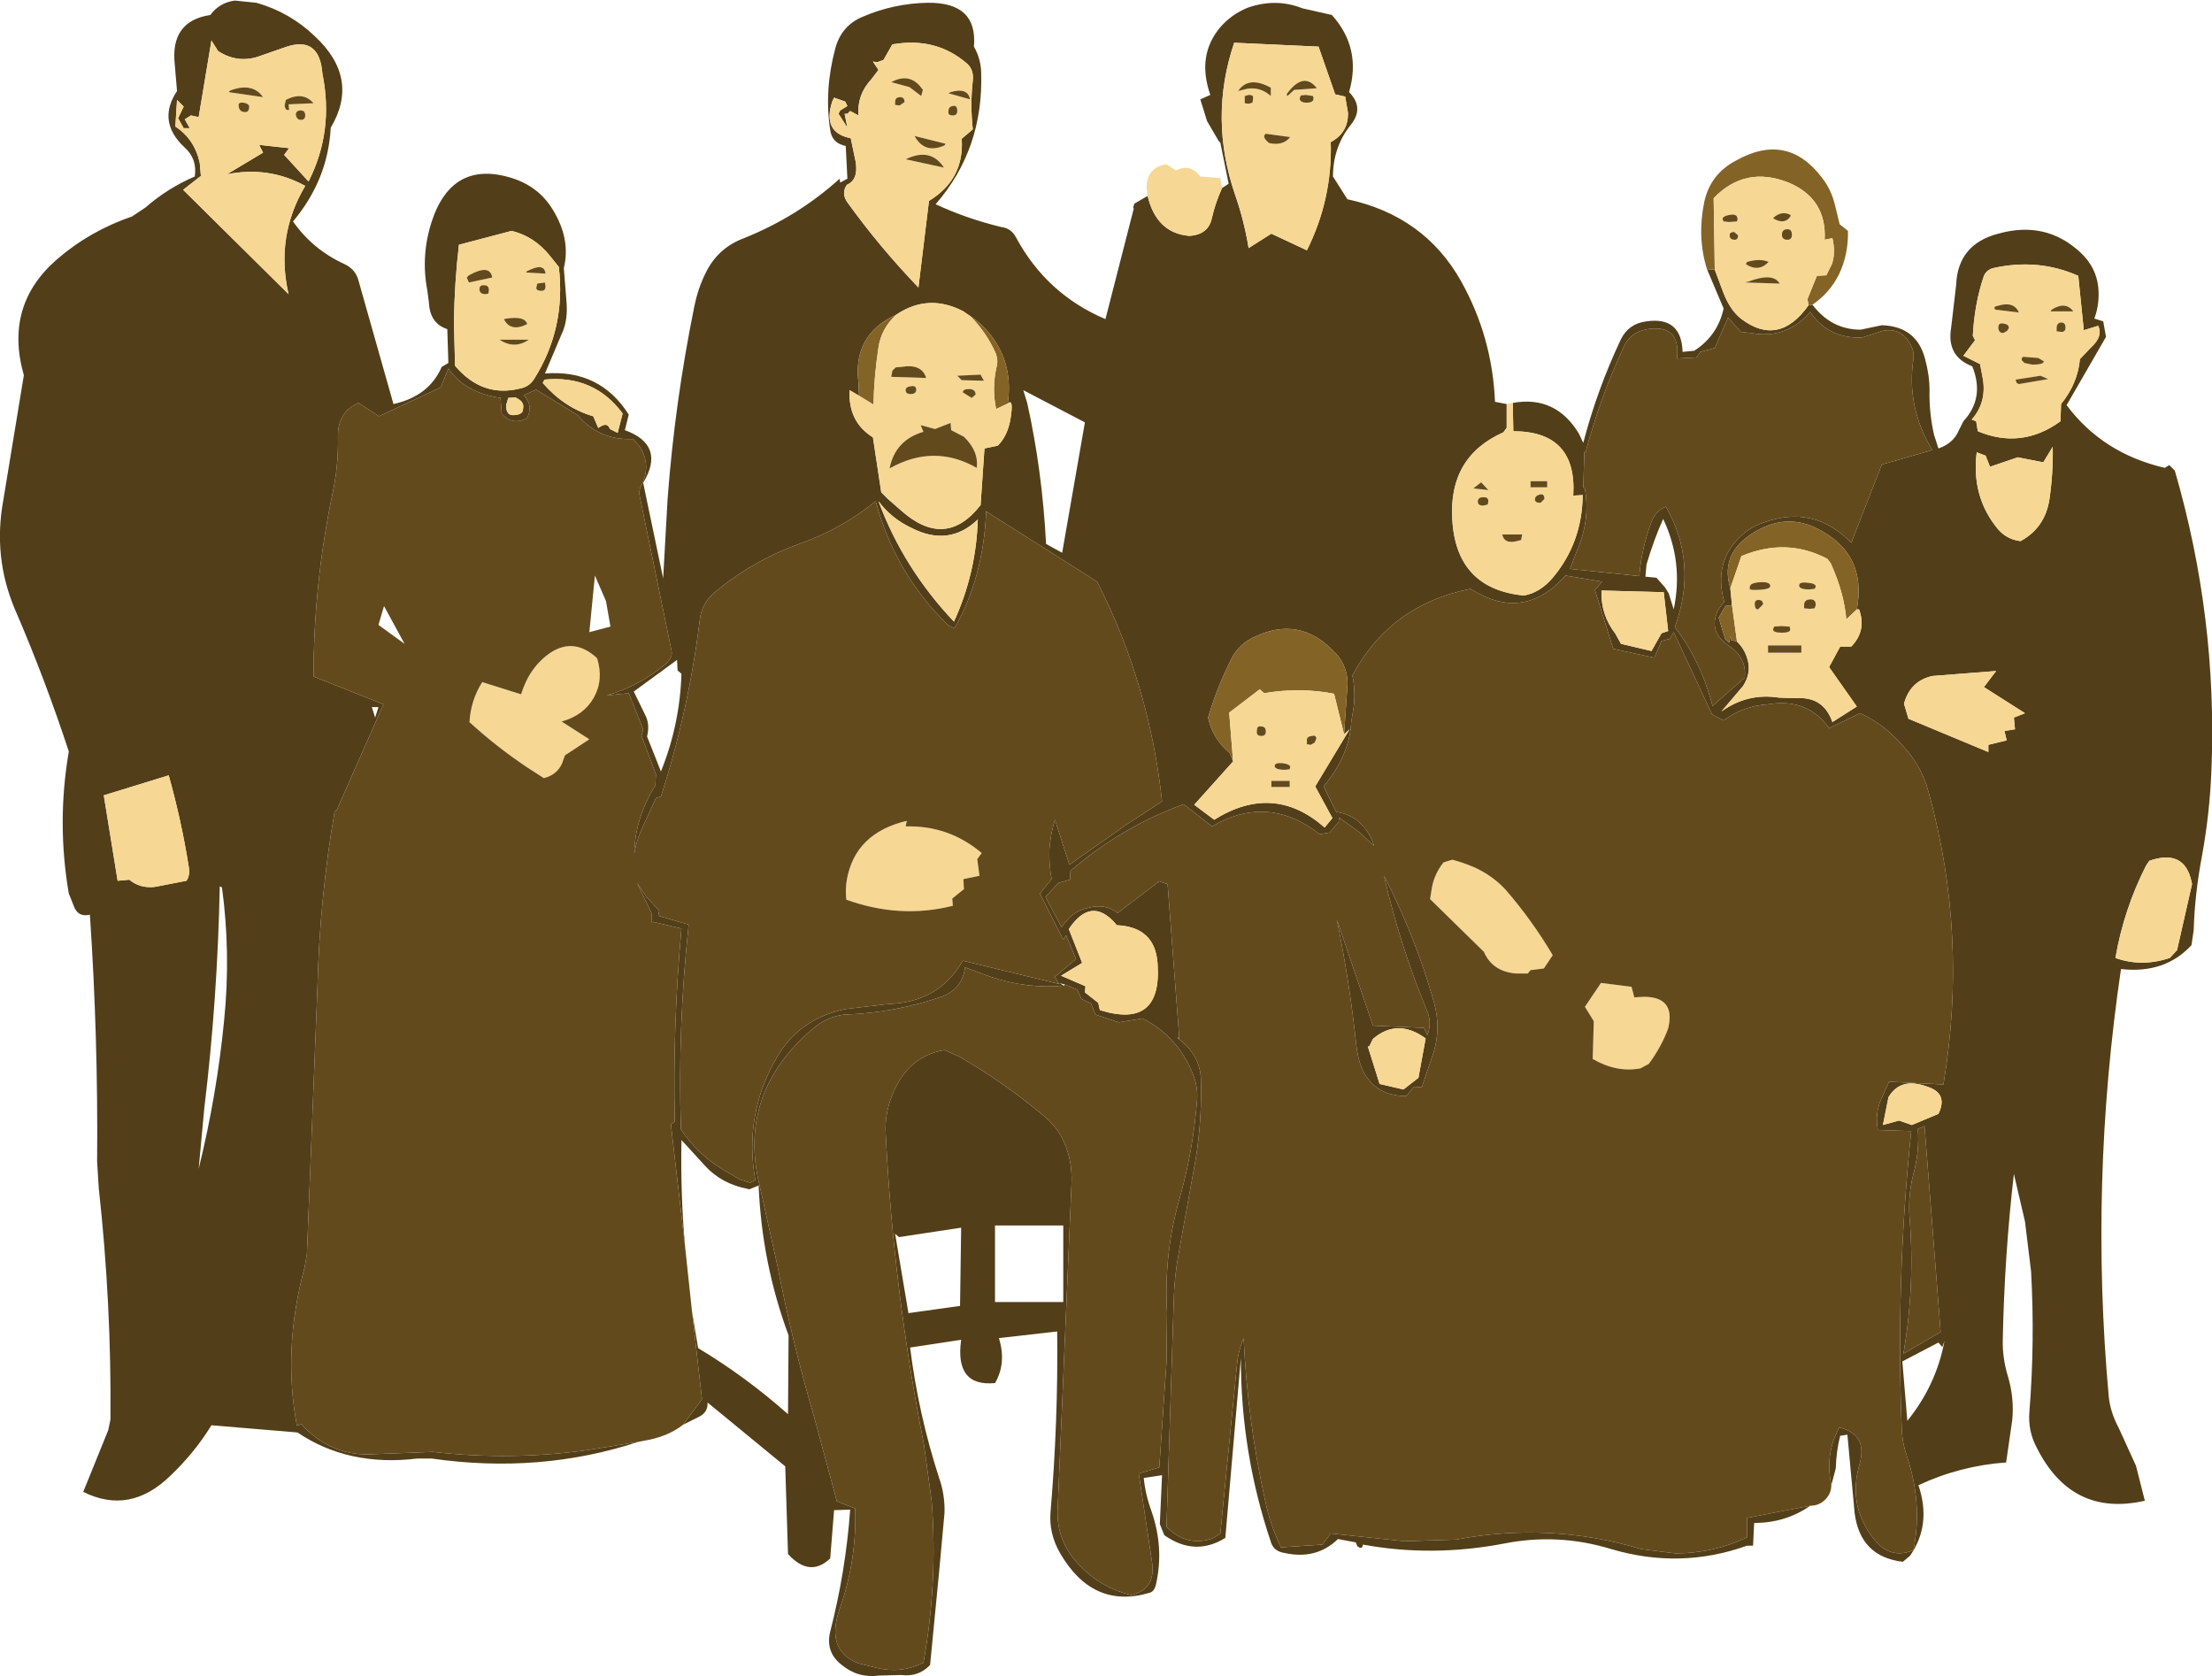
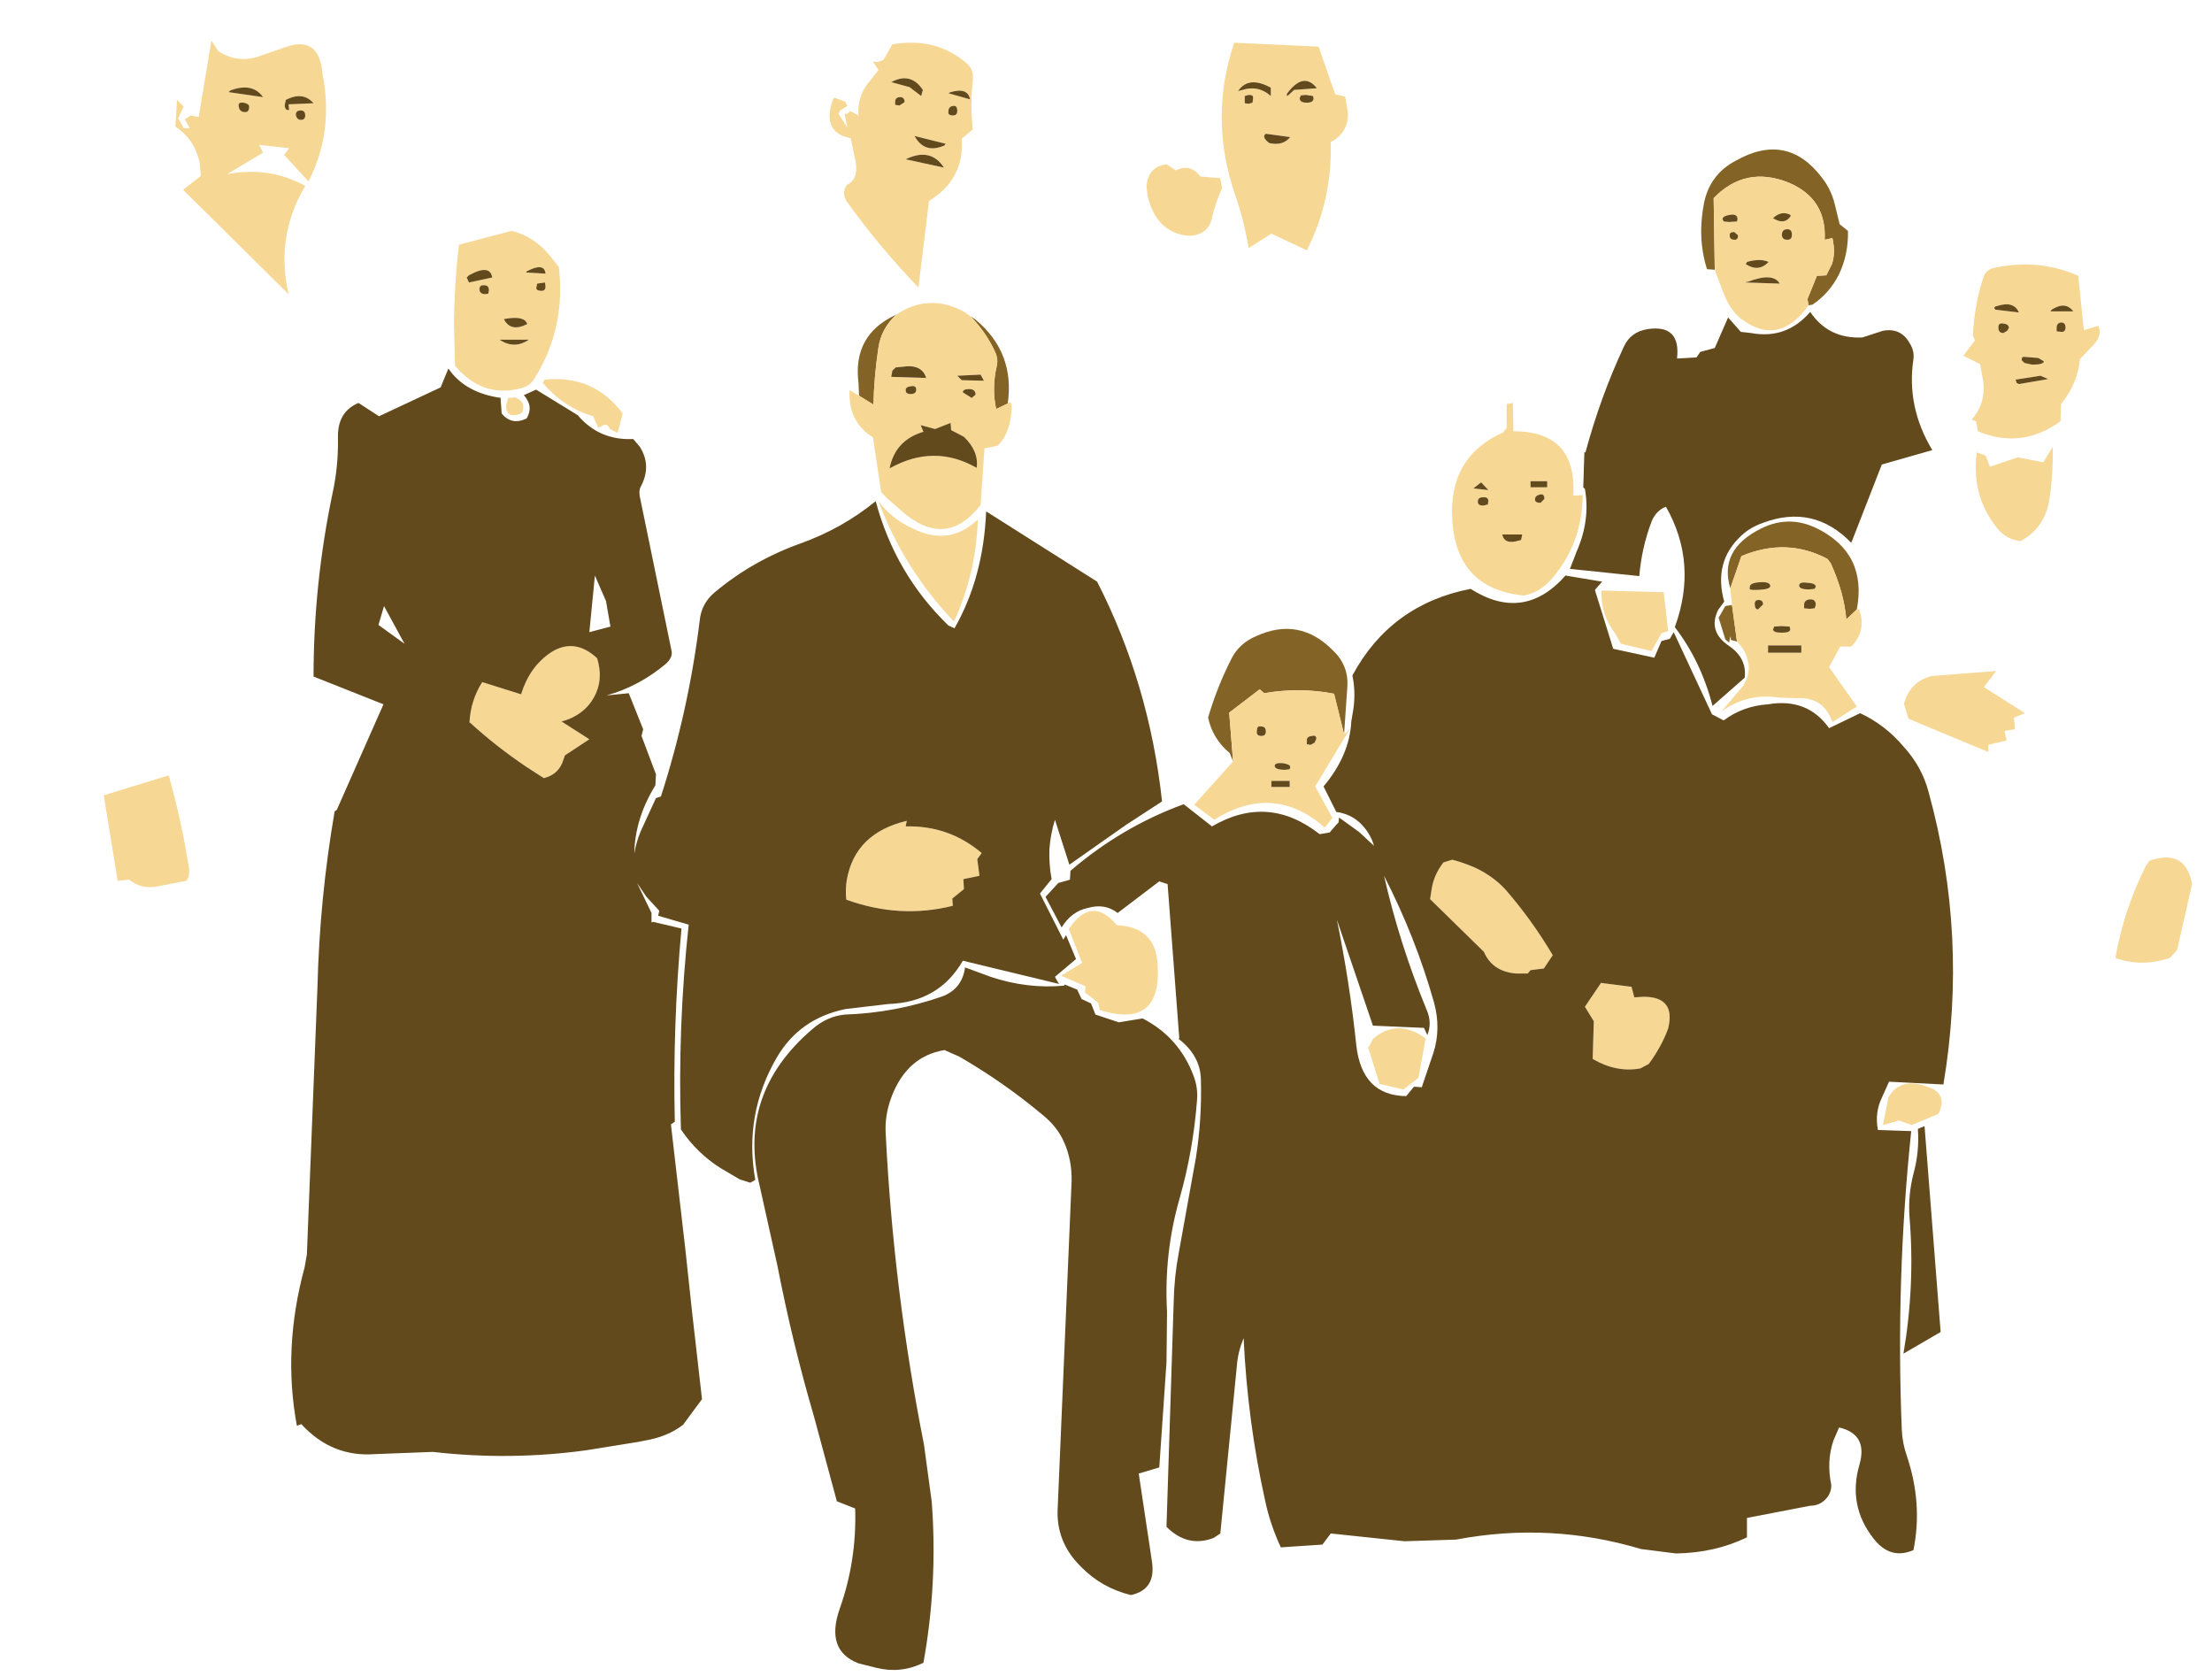
<svg xmlns="http://www.w3.org/2000/svg" height="151.0px" width="199.3px">
  <g transform="matrix(1.0, 0.0, 0.0, 1.0, 0.0, 0.0)">
-     <path d="M154.5 24.3 L155.25 26.3 Q155.85 27.9 156.85 28.7 160.25 31.3 162.95 27.5 L163.3 27.45 Q165.0 29.7 167.65 29.7 L169.55 29.3 Q172.7 29.4 173.45 32.35 173.85 33.8 173.85 35.15 173.8 37.15 174.25 39.15 L174.65 40.4 Q176.0 39.95 176.5 38.75 L176.9 37.95 Q178.85 35.85 177.7 33.0 175.35 32.1 175.8 29.5 L176.25 25.65 Q176.4 22.0 180.05 21.05 184.35 19.85 187.45 22.75 188.85 24.05 189.05 25.85 189.2 27.35 188.7 28.7 L189.5 28.95 189.75 30.35 186.2 36.5 Q189.45 40.85 195.05 42.15 L195.45 41.9 195.95 42.4 Q199.8 55.65 199.25 69.35 199.1 73.25 198.4 77.1 197.75 80.5 197.65 83.8 L197.45 85.15 Q195.05 87.75 191.1 87.3 188.25 106.6 190.0 125.85 190.15 127.25 190.9 128.65 L192.45 132.05 193.25 135.2 Q186.65 136.7 183.5 130.4 182.7 128.9 182.85 127.15 183.35 120.85 183.0 114.55 L182.45 110.05 181.45 105.75 Q180.6 113.15 180.45 120.65 180.4 122.3 180.9 123.95 181.5 125.95 181.3 127.95 L180.75 131.75 Q176.6 132.05 172.85 133.8 174.05 137.35 172.1 140.15 L171.45 140.7 Q167.6 140.25 167.1 136.3 L166.45 129.25 165.8 129.35 Q165.45 130.7 165.4 132.3 L165.0 133.8 Q164.55 131.65 165.2 129.75 L165.7 128.6 Q168.3 129.2 167.55 131.9 166.45 135.6 168.8 138.6 170.3 140.55 172.4 139.65 173.25 135.45 171.8 131.15 171.4 130.0 171.35 128.8 170.8 115.3 172.2 101.9 L169.2 101.8 Q168.9 100.25 169.55 98.9 L170.2 97.45 175.1 97.7 Q177.35 84.3 173.75 71.3 173.15 69.05 171.5 67.25 169.85 65.3 167.6 64.25 L164.8 65.6 Q162.85 62.85 159.3 63.45 157.05 63.6 155.3 64.9 L154.25 64.35 150.8 56.95 150.45 57.55 149.7 57.75 149.05 59.25 145.35 58.45 143.7 53.15 144.35 52.4 141.05 51.85 Q137.3 56.1 132.5 53.05 125.3 54.45 121.85 60.85 122.15 62.3 121.95 63.8 L121.75 65.0 Q121.6 68.05 119.25 70.85 L120.4 73.15 Q121.6 73.3 122.5 74.1 123.45 75.0 123.8 76.2 L122.45 74.95 120.65 73.65 120.6 74.1 120.4 74.3 120.1 74.65 119.8 75.0 118.9 75.15 Q114.25 71.5 109.2 74.45 L106.65 72.45 Q101.05 74.5 96.45 78.45 L96.4 79.25 95.35 79.55 94.2 80.8 95.65 83.55 Q96.55 82.1 98.0 81.8 99.55 81.35 100.7 82.25 L104.45 79.4 105.2 79.65 106.25 93.5 106.2 93.5 106.1 93.45 106.2 93.6 Q108.15 95.1 108.2 97.25 108.3 100.8 107.75 104.3 L106.2 112.9 Q105.8 115.0 105.75 117.25 L105.1 137.55 Q107.0 139.45 109.35 138.55 L109.95 138.15 111.45 122.95 Q111.55 121.75 112.05 120.55 112.4 128.05 114.0 135.25 114.45 137.35 115.4 139.4 L119.15 139.15 119.9 138.15 126.55 138.85 131.2 138.7 Q139.65 137.1 147.85 139.55 L151.0 139.95 Q154.5 139.9 157.4 138.5 L157.4 136.75 163.1 135.65 Q160.9 137.2 158.05 137.2 L157.95 139.25 157.4 139.25 Q151.4 141.4 145.15 139.55 140.4 138.1 135.55 139.05 129.05 140.3 122.8 139.15 122.75 139.65 122.3 139.3 L122.15 138.95 120.55 138.65 Q118.6 140.55 115.7 139.9 114.75 139.75 114.5 138.9 111.8 130.9 111.8 122.35 L110.4 138.55 Q107.65 140.25 104.9 138.3 L104.5 137.3 104.7 132.9 103.05 133.15 Q103.2 134.65 103.75 136.15 104.9 139.45 104.15 142.75 104.0 143.4 103.55 143.5 98.45 145.0 95.5 139.9 94.5 138.15 94.65 136.25 95.35 128.0 95.25 119.95 L90.0 120.55 Q90.7 122.8 89.65 124.6 86.0 124.95 86.6 120.7 L82.0 121.4 Q82.75 127.4 84.6 133.1 85.15 134.65 85.1 136.3 L84.6 141.75 83.8 150.0 Q82.75 151.1 81.2 150.9 L79.2 150.95 Q77.3 151.2 75.85 150.0 74.35 148.85 74.8 147.0 76.2 141.55 76.6 136.0 L75.15 136.05 74.8 140.4 Q72.95 142.15 71.0 140.0 L70.75 132.1 63.75 126.35 Q63.8 127.25 62.95 127.65 L61.55 128.35 63.25 126.05 62.35 118.15 62.9 121.45 Q67.15 124.0 71.0 127.4 L71.05 120.3 Q68.65 113.85 68.35 106.8 L67.5 107.15 67.35 107.1 Q65.0 106.65 63.5 105.0 L61.4 102.7 Q61.3 107.75 61.75 112.55 L60.45 101.3 60.8 101.05 Q60.6 92.45 61.4 83.65 L58.85 83.05 58.7 83.1 58.7 82.25 57.4 79.55 58.25 80.8 59.4 82.05 59.3 82.5 62.05 83.3 Q61.05 92.55 61.35 101.75 62.8 103.9 64.95 105.25 L66.65 106.25 67.6 106.55 68.05 106.3 Q67.0 100.4 70.0 95.25 72.05 91.75 76.2 90.9 L80.05 90.45 Q84.6 90.3 86.75 86.55 L95.45 88.65 95.6 88.65 95.85 88.8 Q92.55 89.1 89.25 88.0 L86.95 87.15 Q86.7 89.05 84.95 89.75 80.65 91.25 76.15 91.4 74.5 91.55 73.15 92.75 66.4 98.55 68.45 106.85 L70.05 114.05 Q71.4 121.0 73.35 127.65 L75.4 135.25 77.05 135.9 Q77.2 140.6 75.65 144.95 74.35 148.7 77.35 149.85 L78.95 150.25 Q81.15 150.8 83.2 149.8 84.5 142.6 83.95 135.3 L83.25 130.15 Q80.5 116.25 79.8 102.1 79.7 100.45 80.35 98.75 81.75 95.15 85.1 94.6 L86.45 95.2 Q90.5 97.55 93.95 100.45 95.25 101.5 95.85 102.85 96.6 104.5 96.55 106.45 L95.3 135.8 Q95.1 138.9 97.4 141.15 99.25 143.05 101.9 143.7 104.15 143.2 103.8 140.75 L102.6 132.75 104.45 132.2 105.1 122.75 105.15 118.2 Q104.85 112.9 106.3 107.9 107.5 103.65 107.85 99.15 107.95 98.0 107.55 96.95 106.25 93.45 102.95 91.75 L100.8 92.1 98.7 91.4 98.3 90.4 97.45 90.0 97.05 89.15 95.95 88.7 95.6 88.6 95.35 88.55 95.05 88.0 96.95 86.4 96.05 84.25 95.8 84.65 93.7 80.5 94.75 79.2 Q94.5 77.85 94.55 76.5 94.65 75.15 95.05 73.85 L96.35 77.9 101.4 74.35 104.7 72.2 Q103.55 61.6 98.85 52.4 L88.9 46.1 88.85 46.05 88.85 46.1 Q88.6 52.05 86.0 56.6 L85.45 56.35 Q80.65 51.7 78.9 45.15 75.9 47.6 72.15 48.95 67.8 50.5 64.35 53.4 63.2 54.4 63.05 55.85 62.05 64.0 59.55 71.75 L59.1 71.9 57.7 74.95 Q57.3 75.95 57.15 76.9 57.2 73.75 59.05 70.75 L59.1 69.75 57.8 66.3 57.95 65.7 56.65 62.45 54.65 62.65 Q57.55 61.85 60.0 59.8 60.65 59.2 60.5 58.6 L57.65 44.75 Q57.55 44.25 57.7 43.9 58.75 42.0 57.65 40.25 L57.05 39.55 Q54.0 39.7 52.05 37.4 L48.3 35.1 47.2 35.6 Q48.1 36.6 47.45 37.7 46.1 38.35 45.2 37.25 L45.1 35.9 45.15 35.85 Q41.9 35.4 40.4 33.2 L39.7 34.9 34.15 37.5 32.3 36.3 Q30.4 37.1 30.45 39.4 30.5 42.0 29.95 44.5 28.25 52.65 28.25 60.95 L34.55 63.45 30.35 72.95 30.15 73.1 Q28.8 80.9 28.6 89.0 L27.65 113.0 27.45 114.15 Q25.45 121.5 26.75 128.45 L27.15 128.3 Q29.9 131.3 33.8 131.0 L39.0 130.8 Q45.95 131.6 52.85 130.65 L57.5 129.9 Q48.65 132.8 38.9 131.4 L37.6 131.4 Q31.4 132.15 26.8 129.05 L19.05 128.4 Q17.55 130.85 15.35 132.95 11.7 136.5 7.5 134.4 L9.75 128.85 9.95 127.9 Q10.05 117.5 8.9 107.05 L8.75 104.65 Q8.85 93.55 8.1 82.4 7.1 82.65 6.7 81.75 L6.2 80.5 Q5.1 74.1 6.2 67.7 4.05 61.15 1.35 54.9 -0.65 50.2 0.3 45.05 L2.15 33.8 Q0.35 27.5 5.15 23.35 8.1 20.8 11.9 19.5 L13.1 18.7 Q15.1 16.95 17.55 15.9 17.75 14.5 16.9 13.55 L16.3 12.95 Q14.25 10.75 15.95 8.2 L15.75 5.85 Q15.3 1.9 18.95 1.35 19.75 0.25 21.15 0.05 L23.1 0.25 Q26.1 1.1 28.35 3.25 32.45 7.05 29.8 11.5 29.55 16.2 26.4 19.95 28.15 22.45 30.95 23.75 31.95 24.2 32.25 25.1 L35.45 36.4 Q38.65 35.7 39.8 33.05 L40.4 32.7 40.3 29.65 Q38.75 29.15 38.65 27.3 L38.5 26.15 Q37.9 23.05 38.9 19.95 40.75 14.35 46.15 16.05 48.5 16.8 49.75 18.8 51.45 21.5 50.8 24.15 L51.05 27.3 Q51.15 28.7 50.75 29.75 L49.1 33.65 Q54.05 33.25 56.65 37.35 L56.3 38.75 Q60.0 40.1 57.95 43.5 L59.75 52.1 60.15 44.95 Q60.8 36.25 62.55 27.65 62.9 25.9 63.65 24.45 64.75 22.3 67.05 21.45 71.9 19.5 75.65 16.1 L75.7 16.45 76.35 16.1 76.2 13.15 Q74.95 12.9 74.8 11.7 74.25 8.15 75.25 4.4 75.8 2.3 77.75 1.5 80.55 0.3 83.6 0.25 88.1 0.2 87.75 4.2 88.35 5.25 88.4 6.45 88.65 13.4 84.3 18.4 87.1 19.7 90.2 20.45 91.1 20.55 91.55 21.4 94.3 26.5 99.6 28.75 L102.15 18.8 102.15 18.75 102.1 18.75 102.1 18.7 102.2 18.35 103.4 17.65 Q104.2 21.0 107.15 21.25 108.9 21.15 109.2 19.6 109.5 18.3 110.1 16.95 L110.7 16.55 109.95 12.85 109.8 12.7 108.75 10.9 108.15 8.95 109.05 8.55 Q107.8 5.0 109.95 2.45 110.95 1.3 112.4 0.7 114.95 -0.2 117.35 0.75 L120.0 1.35 Q122.7 4.35 121.55 8.3 122.95 9.7 121.7 11.25 120.1 13.25 120.1 15.9 L121.4 17.95 Q128.35 19.45 131.65 25.35 134.45 30.35 134.7 36.2 L135.75 36.4 135.75 38.55 135.45 38.95 Q130.5 41.15 130.85 46.8 131.2 53.05 137.3 53.65 138.75 53.4 139.9 52.05 142.55 48.9 142.6 44.6 L141.75 44.65 Q142.1 38.85 136.35 38.85 L136.3 36.3 Q140.15 35.6 142.25 39.05 L142.65 39.9 Q143.9 35.1 146.05 30.55 146.75 29.15 148.35 28.95 151.5 28.5 151.6 31.7 L152.65 31.6 Q154.75 30.25 155.3 27.8 L153.8 24.25 154.5 24.3 M177.95 30.65 L176.9 32.05 178.4 32.8 178.6 33.85 Q179.1 36.15 177.65 37.8 L178.05 37.95 178.2 38.85 Q182.15 40.5 185.65 37.95 L185.7 36.4 Q187.2 34.55 187.4 32.35 L188.4 31.3 Q189.5 30.3 189.05 29.35 L187.75 29.75 187.25 24.85 Q183.65 23.25 179.6 24.15 179.0 24.3 178.75 24.85 177.9 27.35 177.75 30.25 L177.95 30.65 M142.75 40.75 L142.65 43.9 142.8 44.05 Q143.3 46.85 142.05 49.7 L141.45 51.25 147.7 51.9 Q147.9 49.4 148.8 47.0 149.2 46.0 150.1 45.65 153.0 50.75 150.9 56.5 153.25 59.55 154.3 63.6 L157.2 61.05 Q157.4 59.3 155.8 58.2 153.85 56.9 154.8 54.95 L155.35 54.2 Q154.35 50.6 156.9 48.25 157.7 47.5 158.85 47.1 163.4 45.4 166.8 48.9 L169.55 41.85 174.1 40.55 Q171.75 36.65 172.4 32.35 172.5 31.6 172.05 30.9 171.25 29.5 169.65 29.8 L167.8 30.4 Q164.75 30.55 163.1 28.1 160.95 30.6 157.75 30.0 L156.85 29.9 155.7 28.6 154.5 31.35 153.2 31.7 152.85 32.2 151.1 32.3 Q151.45 29.2 148.45 29.65 146.9 29.9 146.3 31.25 144.2 35.75 142.85 40.75 L142.75 40.7 142.75 40.75 M179.3 42.05 L178.9 41.05 178.1 40.75 Q177.6 44.75 180.0 47.65 180.8 48.6 182.05 48.75 184.25 47.55 184.65 45.0 185.0 42.6 184.95 40.25 L184.1 41.65 181.8 41.2 179.3 42.05 M174.1 60.9 Q172.1 61.35 171.55 63.4 L171.95 64.75 179.15 67.75 179.15 67.1 180.8 66.7 180.6 65.85 181.55 65.7 181.45 64.65 182.45 64.25 178.75 61.9 179.85 60.45 174.1 60.9 M156.5 57.8 Q157.25 58.5 157.5 59.6 157.75 60.7 157.05 61.8 L155.1 64.1 Q157.45 62.4 160.3 62.85 L161.9 62.9 Q164.3 62.75 165.1 65.05 L167.3 63.65 164.8 60.1 165.8 58.25 166.8 58.25 Q168.2 56.8 167.5 54.9 L167.3 54.9 Q168.25 49.85 163.7 47.6 161.15 46.35 158.6 47.65 154.85 49.55 155.9 53.0 L156.05 54.5 155.45 54.6 154.85 55.65 155.45 57.6 155.8 57.9 155.8 57.85 Q155.95 56.95 155.95 57.65 L156.5 57.8 M170.15 98.85 L169.65 101.35 171.1 100.95 172.25 101.35 174.65 100.35 Q175.55 98.5 173.65 97.9 171.25 97.0 170.15 98.85 M193.35 78.0 Q191.35 81.95 190.6 86.3 192.95 87.15 195.5 86.3 L196.15 85.6 197.5 79.65 197.45 79.4 Q196.8 76.45 193.65 77.55 L193.35 78.0 M172.8 101.7 Q172.95 103.75 172.4 105.75 171.9 107.7 172.05 109.7 172.55 115.8 171.5 121.95 L174.85 120.0 173.4 101.45 172.8 101.7 M174.65 120.95 L171.4 122.65 171.85 128.0 Q174.45 124.8 175.2 120.8 L175.0 121.35 174.65 120.95 M120.3 8.5 L118.8 4.2 111.2 3.85 Q108.9 10.65 111.3 17.6 112.1 19.9 112.5 22.35 L114.55 21.05 117.75 22.55 Q120.05 17.95 119.9 12.8 121.5 11.95 121.45 10.15 L121.2 8.7 120.3 8.5 M87.65 7.25 Q87.75 6.3 87.15 5.75 84.35 3.3 80.4 4.0 L79.6 5.4 79.05 5.6 78.65 5.55 79.15 6.3 78.5 7.15 Q77.2 8.55 77.35 10.4 L76.6 10.0 76.45 10.15 76.35 10.25 76.1 10.25 76.35 11.5 75.55 10.25 75.7 9.95 76.35 9.55 76.15 9.15 75.15 8.8 75.0 9.1 Q74.05 11.95 76.65 12.45 L77.1 14.6 Q77.35 16.2 76.3 16.65 75.75 17.45 76.4 18.3 79.25 22.25 82.75 25.9 L83.7 18.1 Q86.9 16.15 86.65 12.5 L87.65 11.65 Q87.4 9.45 87.65 7.25 M92.55 36.3 Q93.9 42.35 94.25 49.0 L95.7 49.8 97.75 38.05 92.2 35.15 92.55 36.3 M87.45 28.5 L86.8 28.05 Q83.65 26.4 80.75 28.35 76.8 30.15 77.35 34.5 L77.4 35.65 76.55 35.15 Q76.4 38.0 78.65 39.4 L79.4 44.35 80.0 44.95 81.2 46.0 Q85.2 49.55 88.35 45.5 L88.7 40.4 89.9 40.15 Q90.8 39.25 91.05 37.7 91.35 35.85 90.8 36.35 91.45 31.75 87.9 28.8 L87.45 28.5 M82.1 47.55 Q80.3 46.7 79.15 45.15 81.4 51.2 85.95 56.0 87.95 51.65 88.1 46.8 85.5 49.3 82.1 47.55 M121.1 66.15 L121.4 61.8 Q121.5 59.9 120.05 58.55 117.05 55.55 113.2 57.3 111.65 57.95 110.95 59.35 109.65 61.9 108.85 64.65 109.25 66.55 110.8 67.85 L111.1 68.6 107.6 72.5 109.4 73.85 Q114.75 70.5 119.35 74.55 L120.05 73.7 118.5 70.85 121.6 65.7 121.1 66.15 M100.5 83.2 Q98.3 80.7 96.3 83.7 L97.5 86.75 95.6 87.9 97.8 88.85 97.75 89.4 98.95 90.35 99.1 91.0 Q104.7 92.75 104.3 86.85 104.1 83.5 100.6 83.35 L100.5 83.2 M148.25 51.95 L149.25 52.05 150.0 52.9 150.35 53.45 150.8 54.9 Q151.7 50.65 149.85 46.75 149.0 48.65 148.35 50.85 L148.25 51.95 M146.05 58.0 L148.8 58.65 149.7 57.05 150.3 56.85 149.9 53.35 144.3 53.2 Q144.2 55.35 145.55 57.1 L146.05 58.0 M123.25 94.3 L124.3 97.65 126.45 98.15 127.8 97.1 128.45 93.55 Q125.9 91.7 123.7 93.6 L123.35 94.3 123.3 94.3 123.25 94.2 123.25 94.3 M128.1 97.95 L127.4 97.9 126.7 98.75 Q122.7 98.7 122.2 94.15 121.6 88.45 120.45 82.85 L123.7 92.4 128.3 92.6 128.6 93.25 Q129.05 92.15 128.55 91.0 126.1 85.05 124.7 78.9 127.55 84.45 129.2 90.3 129.85 92.65 129.15 94.85 L128.1 97.95 M41.35 22.05 Q40.95 25.45 40.9 29.0 L41.0 32.95 Q43.45 35.85 46.85 35.0 47.7 34.85 48.15 34.1 51.0 29.55 50.35 24.05 L49.55 23.05 Q48.15 21.3 46.1 20.8 L41.35 22.05 M46.7 35.95 L46.45 35.8 45.8 35.85 45.75 36.0 45.6 36.5 Q45.6 37.4 46.2 37.4 46.9 37.4 47.1 37.05 L47.15 36.65 Q47.15 36.2 46.7 35.95 M48.9 34.5 Q50.85 36.75 53.45 37.5 L53.9 38.55 54.15 38.4 Q54.75 38.05 54.95 38.65 L55.65 39.0 56.1 37.25 Q53.5 33.75 49.05 34.2 L48.9 34.5 M28.6 4.3 L28.55 4.25 28.55 4.3 28.6 4.3 M25.85 4.2 L23.55 5.0 Q21.5 5.8 19.65 4.6 L19.05 3.65 17.9 10.55 17.2 10.4 16.65 10.75 17.1 11.55 16.55 11.55 16.05 10.65 16.55 9.6 15.95 9.0 15.8 11.4 Q17.55 12.55 18.0 14.7 L18.1 15.85 16.5 17.1 26.0 26.5 Q24.8 21.3 27.5 16.75 24.25 14.95 20.45 15.7 L23.7 13.75 23.35 13.05 26.05 13.35 25.6 13.95 27.8 16.35 Q30.1 11.8 29.05 6.65 28.8 3.25 25.85 4.2 M34.1 63.7 L33.5 63.7 33.8 64.65 34.1 63.7 M9.35 71.65 L10.6 79.35 11.65 79.25 Q12.6 80.05 13.95 79.9 L16.8 79.35 Q17.15 78.85 17.0 78.05 16.35 73.95 15.2 69.85 L9.35 71.65 M19.8 79.85 Q19.6 90.0 18.4 99.9 L17.9 105.3 Q19.55 98.6 20.2 91.85 20.8 85.85 20.0 79.95 L19.8 79.85 M61.0 59.45 L57.1 62.3 58.2 64.55 Q58.55 65.35 58.3 66.35 L59.55 69.5 Q61.25 65.3 61.4 60.7 L61.05 60.4 61.0 59.45 M86.5 117.65 L86.6 110.6 81.0 111.45 80.65 111.15 81.85 118.3 86.5 117.65 M95.8 110.4 L89.65 110.4 89.65 117.3 95.8 117.3 95.8 110.4" fill="#523e18" fill-rule="evenodd" stroke="none" />
    <path d="M162.95 27.5 L162.85 26.95 163.7 24.85 164.55 24.8 165.05 23.8 Q165.4 22.8 165.1 21.45 L164.4 21.6 Q164.6 17.9 161.15 16.45 157.25 14.9 154.4 17.85 L154.5 24.3 153.8 24.25 Q152.9 21.4 153.55 18.2 154.1 15.7 156.35 14.5 161.0 11.85 164.15 16.0 164.95 17.0 165.3 18.35 L165.75 20.2 166.5 20.8 Q166.55 22.9 165.7 24.7 164.85 26.4 163.3 27.45 L162.95 27.5 M167.3 54.9 L166.35 55.8 Q166.15 53.4 164.95 50.75 L164.65 50.35 Q160.95 48.4 156.9 50.1 L155.9 53.0 Q154.85 49.55 158.6 47.65 161.15 46.35 163.7 47.6 168.25 49.85 167.3 54.9 M156.05 54.5 L156.5 57.8 155.95 57.65 Q155.95 56.95 155.8 57.85 L155.8 57.9 155.45 57.6 154.85 55.65 155.45 54.6 156.05 54.5 M80.75 28.35 Q79.4 29.6 79.15 31.3 78.75 33.95 78.7 36.45 L77.4 35.65 77.35 34.5 Q76.8 30.15 80.75 28.35 M90.8 36.35 L89.75 36.85 Q89.35 34.95 89.8 33.0 89.95 32.4 89.7 31.8 88.9 30.0 87.45 28.5 L87.9 28.8 Q91.45 31.75 90.8 36.35 M111.1 68.6 L110.8 67.85 Q109.25 66.55 108.85 64.65 109.65 61.9 110.95 59.35 111.65 57.95 113.2 57.3 117.05 55.55 120.05 58.55 121.5 59.9 121.4 61.8 L121.1 66.15 120.2 62.5 Q117.15 61.9 113.9 62.45 L113.5 62.1 110.75 64.2 111.1 68.6" fill="#846326" fill-rule="evenodd" stroke="none" />
    <path d="M154.5 24.3 L154.4 17.85 Q157.25 14.9 161.15 16.45 164.6 17.9 164.4 21.6 L165.1 21.45 Q165.4 22.8 165.05 23.8 L164.55 24.8 163.7 24.85 162.85 26.95 162.95 27.5 Q160.25 31.3 156.85 28.7 155.85 27.9 155.25 26.3 L154.5 24.3 M177.95 30.65 L177.75 30.25 Q177.9 27.35 178.75 24.85 179.0 24.3 179.6 24.15 183.65 23.25 187.25 24.85 L187.75 29.75 189.05 29.35 Q189.5 30.3 188.4 31.3 L187.4 32.35 Q187.2 34.55 185.7 36.4 L185.65 37.95 Q182.15 40.5 178.2 38.85 L178.05 37.95 177.65 37.8 Q179.1 36.15 178.6 33.85 L178.4 32.8 176.9 32.05 177.95 30.65 M180.05 29.5 Q180.05 30.0 180.5 30.0 L180.85 29.8 181.0 29.55 Q181.0 29.2 180.5 29.15 180.05 29.05 180.05 29.5 M179.8 27.9 L181.9 28.15 Q181.45 27.1 180.0 27.55 179.5 27.65 179.8 27.9 M103.4 17.65 L103.3 16.8 Q103.4 15.05 105.1 14.8 L105.95 15.35 Q107.25 14.7 108.15 15.9 L109.95 16.05 110.1 16.95 Q109.5 18.3 109.2 19.6 108.9 21.15 107.15 21.25 104.2 21.0 103.4 17.65 M135.75 36.4 L136.3 36.3 136.35 38.85 Q142.1 38.85 141.75 44.65 L142.6 44.6 Q142.55 48.9 139.9 52.05 138.75 53.4 137.3 53.65 131.2 53.05 130.85 46.8 130.5 41.15 135.45 38.95 L135.75 38.55 135.75 36.4 M181.7 34.5 L181.9 34.6 184.55 34.15 183.85 33.85 181.6 34.2 181.7 34.5 M179.3 42.05 L181.8 41.2 184.1 41.65 184.95 40.25 Q185.0 42.6 184.65 45.0 184.25 47.55 182.05 48.75 180.8 48.6 180.0 47.65 177.6 44.75 178.1 40.75 L178.9 41.05 179.3 42.05 M183.1 32.85 Q184.15 32.85 184.15 32.55 L183.65 32.25 182.4 32.15 Q182.15 32.1 182.15 32.45 L182.4 32.7 183.1 32.85 M185.3 29.55 L185.3 29.85 185.75 29.9 Q186.1 29.9 186.1 29.5 186.1 29.05 185.7 29.05 185.3 29.1 185.3 29.55 M184.85 27.9 L184.75 28.05 186.8 28.05 Q186.1 27.1 184.85 27.9 M167.3 54.9 L167.5 54.9 Q168.2 56.8 166.8 58.25 L165.8 58.25 164.8 60.1 167.3 63.65 165.1 65.05 Q164.3 62.75 161.9 62.9 L160.3 62.85 Q157.45 62.4 155.1 64.1 L157.05 61.8 Q157.75 60.7 157.5 59.6 157.25 58.5 156.5 57.8 L156.05 54.5 155.9 53.0 156.9 50.1 Q160.95 48.4 164.65 50.35 L164.95 50.75 Q166.15 53.4 166.35 55.8 L167.3 54.9 M174.1 60.9 L179.85 60.45 178.75 61.9 182.45 64.25 181.45 64.65 181.55 65.7 180.6 65.85 180.8 66.7 179.15 67.1 179.15 67.75 171.95 64.75 171.55 63.4 Q172.1 61.35 174.1 60.9 M162.3 58.8 L162.3 58.15 159.3 58.15 159.3 58.8 162.3 58.8 M162.55 54.5 L162.55 54.8 163.05 54.85 163.5 54.8 163.6 54.5 Q163.6 53.95 163.05 54.0 162.55 54.05 162.55 54.5 M163.5 53.05 L163.6 52.85 Q163.6 52.55 162.85 52.5 162.1 52.4 162.1 52.75 162.1 53.1 163.0 53.1 L163.5 53.05 M193.35 78.0 L193.65 77.55 Q196.8 76.45 197.45 79.4 L197.5 79.65 196.15 85.6 195.5 86.3 Q192.95 87.15 190.6 86.3 191.35 81.95 193.35 78.0 M170.15 98.85 Q171.25 97.0 173.65 97.9 175.55 98.5 174.65 100.35 L172.25 101.35 171.1 100.95 169.65 101.35 170.15 98.85 M157.4 23.6 L157.3 23.8 Q158.45 24.55 159.35 23.6 158.6 23.25 157.4 23.6 M161.45 21.15 Q161.45 20.65 161.05 20.65 160.55 20.65 160.55 21.15 160.55 21.6 161.05 21.6 161.45 21.6 161.45 21.15 M161.3 19.35 Q160.5 18.95 159.75 19.65 L159.9 19.75 Q160.85 20.25 161.35 19.45 L161.3 19.35 M156.3 21.6 Q156.6 21.6 156.6 21.2 L156.25 20.9 Q155.85 20.9 155.85 21.15 155.8 21.6 156.3 21.6 M156.5 19.95 L156.55 19.75 Q156.55 19.25 155.9 19.35 155.2 19.45 155.2 19.75 L155.3 19.95 155.8 20.0 156.5 19.95 M116.25 12.35 L114.05 12.05 Q113.65 12.3 114.3 12.85 L114.4 12.9 Q115.6 13.15 116.25 12.35 M112.85 9.25 L112.9 8.9 112.9 8.7 Q112.85 8.55 112.5 8.55 L112.15 8.65 112.15 9.3 112.5 9.35 112.85 9.25 M115.95 8.45 Q115.9 8.55 116.0 8.65 L116.6 8.1 118.65 7.95 Q117.45 6.4 115.95 8.45 M114.5 8.65 L114.5 7.9 Q112.5 6.8 111.55 8.2 L112.35 8.0 Q113.55 7.8 114.5 8.65 M160.35 25.55 Q159.75 24.5 157.45 25.4 157.35 25.35 157.3 25.45 L160.35 25.55 M136.85 48.7 L137.05 48.65 137.15 48.15 135.35 48.15 Q135.55 49.1 136.85 48.7 M138.75 44.55 Q138.3 44.65 138.3 45.0 138.3 45.3 138.8 45.3 L139.15 44.95 Q139.15 44.45 138.75 44.55 M139.4 43.9 L139.4 43.35 137.9 43.35 137.9 43.9 139.4 43.9 M132.75 44.0 L134.1 44.15 133.45 43.45 132.75 44.0 M134.1 45.15 Q134.1 44.75 133.6 44.8 133.15 44.8 133.15 45.2 133.15 45.55 133.65 45.55 L134.05 45.45 134.1 45.15 M120.3 8.5 L121.2 8.7 121.45 10.15 Q121.5 11.95 119.9 12.8 120.05 17.95 117.75 22.55 L114.55 21.05 112.5 22.35 Q112.1 19.9 111.3 17.6 108.9 10.65 111.2 3.85 L118.8 4.2 120.3 8.5 M118.3 8.65 L117.65 8.55 117.2 8.6 117.1 8.85 Q117.1 9.25 117.75 9.25 118.35 9.25 118.35 8.85 L118.3 8.65 M85.65 8.3 L85.45 8.4 87.4 8.95 Q87.2 7.85 85.65 8.3 M85.45 10.2 Q85.5 10.4 85.85 10.4 86.25 10.4 86.25 10.0 86.25 9.45 85.85 9.55 85.45 9.6 85.45 10.05 L85.45 10.2 M81.05 9.5 L81.5 9.2 Q81.5 8.75 81.1 8.75 80.65 8.75 80.65 9.2 L80.65 9.45 81.05 9.5 M83.0 8.65 L83.15 8.1 Q82.05 6.45 80.3 7.4 L81.95 7.85 83.0 8.65 M116.95 14.35 L113.2 14.15 116.95 14.35 M87.65 7.25 Q87.4 9.45 87.65 11.65 L86.65 12.5 Q86.9 16.15 83.7 18.1 L82.75 25.9 Q79.25 22.25 76.4 18.3 75.75 17.45 76.3 16.65 77.35 16.2 77.1 14.6 L76.65 12.45 Q74.05 11.95 75.0 9.1 L75.15 8.8 76.15 9.15 76.35 9.55 75.7 9.95 75.55 10.25 76.35 11.5 76.1 10.25 76.35 10.25 76.45 10.15 76.6 10.0 77.35 10.4 Q77.2 8.55 78.5 7.15 L79.15 6.3 78.65 5.55 79.05 5.6 79.6 5.4 80.4 4.0 Q84.35 3.3 87.15 5.75 87.75 6.3 87.65 7.25 M85.1 13.1 L85.2 12.95 82.4 12.25 Q83.3 13.9 85.1 13.1 M81.6 14.35 L85.05 15.1 Q83.85 13.25 81.6 14.35 M80.75 28.35 Q83.65 26.4 86.8 28.05 L87.45 28.5 Q88.9 30.0 89.7 31.8 89.95 32.4 89.8 33.0 89.35 34.95 89.75 36.85 L90.8 36.35 Q91.35 35.85 91.05 37.7 90.8 39.25 89.9 40.15 L88.7 40.4 88.35 45.5 Q85.2 49.55 81.2 46.0 L80.0 44.95 79.4 44.35 78.65 39.4 Q76.4 38.0 76.55 35.15 L77.4 35.65 78.7 36.45 Q78.75 33.95 79.15 31.3 79.4 29.6 80.75 28.35 M88.0 42.15 Q88.2 40.65 86.85 39.35 L85.7 38.75 85.65 38.1 84.25 38.65 82.95 38.3 83.2 38.9 Q80.65 39.65 80.15 42.2 84.15 39.95 88.0 42.15 M87.3 35.05 Q86.75 35.05 86.75 35.35 L87.55 35.85 87.9 35.55 Q87.9 35.05 87.3 35.05 M88.35 33.75 L86.25 33.85 86.65 34.25 88.65 34.3 88.35 33.75 M83.45 34.05 Q83.05 32.75 81.25 33.05 L80.7 33.1 80.4 33.4 80.3 33.95 83.45 34.05 M82.55 35.1 Q82.55 34.7 82.05 34.8 81.6 34.85 81.6 35.15 81.6 35.5 82.05 35.5 82.55 35.5 82.55 35.1 M82.1 47.55 Q85.5 49.3 88.1 46.8 87.95 51.65 85.95 56.0 81.4 51.2 79.15 45.15 80.3 46.7 82.1 47.55 M121.1 66.15 L121.6 65.7 118.5 70.85 120.05 73.7 119.35 74.55 Q114.75 70.5 109.4 73.85 L107.6 72.5 111.1 68.6 110.75 64.2 113.5 62.1 113.9 62.45 Q117.15 61.9 120.2 62.5 L121.1 66.15 M114.55 70.35 L114.55 70.9 116.2 70.9 116.2 70.35 114.55 70.35 M116.2 69.3 L116.25 69.1 Q116.25 68.85 115.55 68.75 114.85 68.7 114.85 69.0 114.85 69.35 115.8 69.35 L116.2 69.3 M114.05 65.9 Q114.05 65.45 113.65 65.45 113.25 65.35 113.25 65.8 113.15 66.3 113.65 66.3 114.05 66.3 114.05 65.9 M118.45 66.9 L118.6 66.55 Q118.6 66.2 118.2 66.3 117.75 66.35 117.75 66.65 L117.75 67.05 118.1 67.1 118.45 66.9 M100.5 83.2 L100.6 83.35 Q104.1 83.5 104.3 86.85 104.7 92.75 99.1 91.0 L98.95 90.35 97.75 89.4 97.8 88.85 95.6 87.9 97.5 86.75 96.3 83.7 Q98.3 80.7 100.5 83.2 M88.25 78.9 L86.8 79.2 86.85 80.1 85.8 80.95 85.85 81.6 Q81.1 82.8 76.25 81.05 76.15 80.1 76.3 79.25 77.05 75.05 81.7 73.95 L81.6 74.45 Q85.5 74.35 88.45 76.85 L88.05 77.4 88.25 78.9 M160.5 56.4 L159.85 56.45 159.75 56.7 Q159.75 57.0 160.55 57.0 161.3 57.0 161.3 56.7 L161.25 56.45 160.5 56.4 M158.4 54.9 L158.85 54.45 Q158.85 54.05 158.45 54.05 158.1 54.05 158.1 54.4 158.1 54.9 158.4 54.9 M157.65 53.1 L157.95 53.15 Q159.5 53.15 159.5 52.8 159.5 52.4 158.6 52.45 157.65 52.5 157.65 52.9 L157.65 53.1 M146.05 58.0 L145.55 57.1 Q144.2 55.35 144.3 53.2 L149.9 53.35 150.3 56.85 149.7 57.05 148.8 58.65 146.05 58.0 M135.65 80.15 Q138.0 82.85 139.9 86.05 L139.1 87.25 137.9 87.4 137.65 87.7 136.55 87.7 Q134.45 87.5 133.7 85.75 L128.85 81.0 129.0 80.05 Q129.2 78.8 130.05 77.7 L130.85 77.45 Q131.8 77.7 132.75 78.1 134.45 78.85 135.65 80.15 M123.3 94.3 L123.35 94.3 123.7 93.6 Q125.9 91.7 128.45 93.55 L127.8 97.1 126.45 98.15 124.3 97.65 123.25 94.3 123.3 94.3 M49.15 24.65 Q49.05 23.6 47.45 24.45 L47.4 24.55 49.15 24.65 M148.1 89.8 Q151.0 89.8 150.3 92.65 149.7 94.3 148.55 95.85 L147.8 96.25 Q145.65 96.65 143.5 95.4 L143.6 92.0 142.8 90.7 144.25 88.55 147.0 88.9 147.25 89.85 148.1 89.8 M41.35 22.05 L46.1 20.8 Q48.15 21.3 49.55 23.05 L50.35 24.05 Q51.0 29.55 48.15 34.1 47.7 34.85 46.85 35.0 43.45 35.85 41.0 32.95 L40.9 29.0 Q40.95 25.45 41.35 22.05 M42.05 25.0 L42.25 25.45 44.35 25.0 Q44.15 23.75 42.25 24.8 L42.05 25.0 M44.0 26.45 L44.05 26.15 Q44.05 25.7 43.65 25.7 43.2 25.65 43.2 26.05 43.2 26.5 43.75 26.5 L44.0 26.45 M47.5 29.2 Q47.3 28.45 45.65 28.7 L45.4 28.75 Q46.0 29.95 47.5 29.2 M49.15 25.8 L49.1 25.45 48.4 25.55 48.35 25.8 Q48.2 26.2 48.8 26.2 49.15 26.2 49.15 25.8 M48.9 34.5 L49.05 34.2 Q53.5 33.75 56.1 37.25 L55.65 39.0 54.95 38.65 Q54.75 38.05 54.15 38.4 L53.9 38.55 53.45 37.5 Q50.85 36.75 48.9 34.5 M46.7 35.95 Q47.15 36.2 47.15 36.65 L47.1 37.05 Q46.9 37.4 46.2 37.4 45.6 37.4 45.6 36.5 L45.75 36.0 45.8 35.85 46.45 35.8 46.7 35.95 M47.65 30.6 L45.0 30.6 Q46.35 31.5 47.65 30.6 M26.05 9.9 L26.0 9.4 28.25 9.3 Q27.3 8.2 25.75 9.0 L25.65 9.5 Q25.7 10.0 26.05 9.9 M27.1 9.95 Q26.65 9.95 26.65 10.35 26.75 10.8 27.1 10.8 27.5 10.8 27.5 10.4 27.5 9.95 27.1 9.95 M20.6 8.3 L23.7 8.75 Q22.75 7.4 20.75 8.15 L20.6 8.3 M22.45 9.6 Q22.45 9.35 21.95 9.25 21.5 9.2 21.5 9.45 21.5 10.1 22.1 10.1 22.45 10.1 22.45 9.6 M25.85 4.2 Q28.8 3.25 29.05 6.65 30.1 11.8 27.8 16.35 L25.6 13.95 26.05 13.35 23.35 13.05 23.7 13.75 20.45 15.7 Q24.25 14.95 27.5 16.75 24.8 21.3 26.0 26.5 L16.5 17.1 18.1 15.85 18.0 14.7 Q17.55 12.55 15.8 11.4 L15.95 9.0 16.55 9.6 16.05 10.65 16.55 11.55 17.1 11.55 16.65 10.75 17.2 10.4 17.9 10.55 19.05 3.65 19.65 4.6 Q21.5 5.8 23.55 5.0 L25.85 4.2 M9.35 71.65 L15.2 69.85 Q16.35 73.95 17.0 78.05 17.15 78.85 16.8 79.35 L13.95 79.9 Q12.6 80.05 11.65 79.25 L10.6 79.35 9.35 71.65 M47.45 69.1 Q44.7 67.25 42.35 65.1 L42.3 65.1 Q42.4 63.1 43.45 61.45 L46.95 62.55 Q47.7 60.1 49.6 58.8 51.75 57.4 53.8 59.3 54.4 61.25 53.5 62.85 52.6 64.45 50.6 65.0 L53.1 66.6 50.9 68.05 50.65 68.75 Q50.2 69.8 49.0 70.1 L47.45 69.1" fill="#f6d794" fill-rule="evenodd" stroke="none" />
    <path d="M179.8 27.9 Q179.5 27.65 180.0 27.55 181.45 27.1 181.9 28.15 L179.8 27.9 M180.05 29.5 Q180.05 29.05 180.5 29.15 181.0 29.2 181.0 29.55 L180.85 29.8 180.5 30.0 Q180.05 30.0 180.05 29.5 M165.0 133.8 Q165.0 134.55 164.45 135.1 163.9 135.65 163.1 135.65 L157.4 136.75 157.4 138.5 Q154.5 139.9 151.0 139.95 L147.85 139.55 Q139.65 137.1 131.2 138.7 L126.55 138.85 119.9 138.15 119.15 139.15 115.4 139.4 Q114.45 137.35 114.0 135.25 112.4 128.05 112.05 120.55 111.55 121.75 111.45 122.95 L109.95 138.15 109.35 138.55 Q107.0 139.45 105.1 137.55 L105.75 117.25 Q105.8 115.0 106.2 112.9 L107.75 104.3 Q108.3 100.8 108.2 97.25 108.15 95.1 106.2 93.6 L106.25 93.5 105.2 79.65 104.45 79.4 100.7 82.25 Q99.55 81.35 98.0 81.8 96.55 82.1 95.65 83.55 L94.2 80.8 95.35 79.55 96.4 79.25 96.45 78.45 Q101.05 74.5 106.65 72.45 L109.2 74.45 Q114.25 71.5 118.9 75.15 L119.8 75.0 120.1 74.65 120.4 74.3 120.6 74.1 120.65 73.65 122.45 74.95 123.8 76.2 Q123.45 75.0 122.5 74.1 121.6 73.3 120.4 73.15 L119.25 70.85 Q121.6 68.05 121.75 65.0 L121.95 63.8 Q122.15 62.3 121.85 60.85 125.3 54.45 132.5 53.05 137.3 56.1 141.05 51.85 L144.35 52.4 143.7 53.15 145.35 58.45 149.05 59.25 149.7 57.75 150.45 57.55 150.8 56.95 154.25 64.35 155.3 64.9 Q157.05 63.6 159.3 63.45 162.85 62.85 164.8 65.6 L167.6 64.25 Q169.85 65.3 171.5 67.25 173.15 69.05 173.75 71.3 177.35 84.3 175.1 97.7 L170.2 97.45 169.55 98.9 Q168.9 100.25 169.2 101.8 L172.2 101.9 Q170.8 115.3 171.35 128.8 171.4 130.0 171.8 131.15 173.25 135.45 172.4 139.65 170.3 140.55 168.8 138.6 166.45 135.6 167.55 131.9 168.3 129.2 165.7 128.6 L165.2 129.75 Q164.55 131.65 165.0 133.8 M61.55 128.35 Q60.15 129.45 58.0 129.8 L57.5 129.9 52.85 130.65 Q45.95 131.6 39.0 130.8 L33.8 131.0 Q29.9 131.3 27.15 128.3 L26.75 128.45 Q25.45 121.5 27.45 114.15 L27.65 113.0 28.6 89.0 Q28.8 80.9 30.15 73.1 L30.35 72.95 34.55 63.45 28.25 60.95 Q28.25 52.65 29.95 44.5 30.5 42.0 30.45 39.4 30.4 37.1 32.3 36.3 L34.15 37.5 39.7 34.9 40.4 33.2 Q41.9 35.4 45.15 35.85 L45.1 35.9 45.2 37.25 Q46.1 38.35 47.45 37.7 48.1 36.6 47.2 35.6 L48.3 35.1 52.05 37.4 Q54.0 39.7 57.05 39.55 L57.65 40.25 Q58.75 42.0 57.7 43.9 57.55 44.25 57.65 44.75 L60.5 58.6 Q60.65 59.2 60.0 59.8 57.55 61.85 54.65 62.65 L56.65 62.45 57.95 65.7 57.8 66.3 59.1 69.75 59.05 70.75 Q57.2 73.75 57.15 76.9 57.3 75.95 57.7 74.95 L59.1 71.9 59.55 71.75 Q62.05 64.0 63.05 55.85 63.2 54.4 64.35 53.4 67.8 50.5 72.15 48.95 75.9 47.6 78.9 45.15 80.65 51.7 85.45 56.35 L86.0 56.6 Q88.6 52.05 88.85 46.1 L88.9 46.1 98.85 52.4 Q103.55 61.6 104.7 72.2 L101.4 74.35 96.35 77.9 95.05 73.85 Q94.65 75.15 94.55 76.5 94.5 77.85 94.75 79.2 L93.7 80.5 95.8 84.65 96.05 84.25 96.95 86.4 95.05 88.0 95.35 88.55 95.45 88.65 86.75 86.55 Q84.6 90.3 80.05 90.45 L76.2 90.9 Q72.05 91.75 70.0 95.25 67.0 100.4 68.05 106.3 L67.6 106.55 66.65 106.25 64.95 105.25 Q62.8 103.9 61.35 101.75 61.05 92.55 62.05 83.3 L59.3 82.5 59.4 82.05 58.25 80.8 57.4 79.55 58.7 82.25 58.7 83.1 58.85 83.05 61.4 83.65 Q60.6 92.45 60.8 101.05 L60.45 101.3 61.75 112.55 62.35 118.15 63.25 126.05 61.55 128.35 M181.7 34.5 L181.6 34.2 183.85 33.85 184.55 34.15 181.9 34.6 181.7 34.5 M142.85 40.75 Q144.2 35.75 146.3 31.25 146.9 29.9 148.45 29.65 151.45 29.2 151.1 32.3 L152.85 32.2 153.2 31.7 154.5 31.35 155.7 28.6 156.85 29.9 157.75 30.0 Q160.95 30.6 163.1 28.1 164.75 30.55 167.8 30.4 L169.65 29.8 Q171.25 29.5 172.05 30.9 172.5 31.6 172.4 32.35 171.75 36.65 174.1 40.55 L169.55 41.85 166.8 48.9 Q163.4 45.4 158.85 47.1 157.7 47.5 156.9 48.25 154.35 50.6 155.35 54.2 L154.8 54.95 Q153.85 56.9 155.8 58.2 157.4 59.3 157.2 61.05 L154.3 63.6 Q153.25 59.55 150.9 56.5 153.0 50.75 150.1 45.65 149.2 46.0 148.8 47.0 147.9 49.4 147.7 51.9 L141.45 51.25 142.05 49.7 Q143.3 46.85 142.8 44.05 L142.65 43.9 142.75 40.75 142.85 40.75 M184.85 27.9 Q186.1 27.1 186.8 28.05 L184.75 28.05 184.85 27.9 M185.3 29.55 Q185.3 29.1 185.7 29.05 186.1 29.05 186.1 29.5 186.1 29.9 185.75 29.9 L185.3 29.85 185.3 29.55 M183.1 32.85 L182.4 32.7 182.15 32.45 Q182.15 32.1 182.4 32.15 L183.65 32.25 184.15 32.55 Q184.15 32.85 183.1 32.85 M163.5 53.05 L163.0 53.1 Q162.1 53.1 162.1 52.75 162.1 52.4 162.85 52.5 163.6 52.55 163.6 52.85 L163.5 53.05 M162.55 54.5 Q162.55 54.05 163.05 54.0 163.6 53.95 163.6 54.5 L163.5 54.8 163.05 54.85 162.55 54.8 162.55 54.5 M162.3 58.8 L159.3 58.8 159.3 58.15 162.3 58.15 162.3 58.8 M172.8 101.7 L173.4 101.45 174.85 120.0 171.5 121.95 Q172.55 115.8 172.05 109.7 171.9 107.7 172.4 105.75 172.95 103.75 172.8 101.7 M156.5 19.95 L155.8 20.0 155.3 19.95 155.2 19.75 Q155.2 19.45 155.9 19.35 156.55 19.25 156.55 19.75 L156.5 19.95 M156.3 21.6 Q155.8 21.6 155.85 21.15 155.85 20.9 156.25 20.9 L156.6 21.2 Q156.6 21.6 156.3 21.6 M161.3 19.35 L161.35 19.45 Q160.85 20.25 159.9 19.75 L159.75 19.65 Q160.5 18.95 161.3 19.35 M161.45 21.15 Q161.45 21.6 161.05 21.6 160.55 21.6 160.55 21.15 160.55 20.65 161.05 20.65 161.45 20.65 161.45 21.15 M157.4 23.6 Q158.6 23.25 159.35 23.6 158.45 24.55 157.3 23.8 L157.4 23.6 M134.1 45.15 L134.05 45.45 133.65 45.55 Q133.15 45.55 133.15 45.2 133.15 44.8 133.6 44.8 134.1 44.75 134.1 45.15 M132.75 44.0 L133.45 43.45 134.1 44.15 132.75 44.0 M139.4 43.9 L137.9 43.9 137.9 43.35 139.4 43.35 139.4 43.9 M138.75 44.55 Q139.15 44.45 139.15 44.95 L138.8 45.3 Q138.3 45.3 138.3 45.0 138.3 44.65 138.75 44.55 M136.85 48.7 Q135.55 49.1 135.35 48.15 L137.15 48.15 137.05 48.65 136.85 48.7 M160.35 25.55 L157.3 25.45 Q157.35 25.35 157.45 25.4 159.75 24.5 160.35 25.55 M114.5 8.65 Q113.55 7.8 112.35 8.0 L111.55 8.2 Q112.5 6.8 114.5 7.9 L114.5 8.65 M115.95 8.45 Q117.45 6.4 118.65 7.95 L116.6 8.1 116.0 8.65 Q115.9 8.55 115.95 8.45 M112.85 9.25 L112.5 9.35 112.15 9.3 112.15 8.65 112.5 8.55 Q112.85 8.55 112.9 8.7 L112.9 8.9 112.85 9.25 M116.25 12.35 Q115.6 13.15 114.4 12.9 L114.3 12.85 Q113.65 12.3 114.05 12.05 L116.25 12.35 M118.3 8.65 L118.35 8.85 Q118.35 9.25 117.75 9.25 117.1 9.25 117.1 8.85 L117.2 8.6 117.65 8.55 118.3 8.65 M116.95 14.35 L113.2 14.15 116.95 14.35 M83.0 8.65 L81.95 7.85 80.3 7.4 Q82.05 6.45 83.15 8.1 L83.0 8.65 M81.05 9.5 L80.65 9.45 80.65 9.2 Q80.65 8.75 81.1 8.75 81.5 8.75 81.5 9.2 L81.05 9.5 M85.45 10.2 L85.45 10.05 Q85.45 9.6 85.85 9.55 86.25 9.45 86.25 10.0 86.25 10.4 85.85 10.4 85.5 10.4 85.45 10.2 M85.65 8.3 Q87.2 7.85 87.4 8.95 L85.45 8.4 85.65 8.3 M81.6 14.35 Q83.85 13.25 85.05 15.1 L81.6 14.35 M85.1 13.1 Q83.3 13.9 82.4 12.25 L85.2 12.95 85.1 13.1 M82.55 35.1 Q82.55 35.5 82.05 35.5 81.6 35.5 81.6 35.15 81.6 34.85 82.05 34.8 82.55 34.7 82.55 35.1 M83.45 34.05 L80.3 33.95 80.4 33.4 80.7 33.1 81.25 33.05 Q83.05 32.75 83.45 34.05 M88.35 33.75 L88.65 34.3 86.65 34.25 86.25 33.85 88.35 33.75 M87.3 35.05 Q87.9 35.05 87.9 35.55 L87.55 35.85 86.75 35.35 Q86.75 35.05 87.3 35.05 M88.0 42.15 Q84.15 39.95 80.15 42.2 80.65 39.65 83.2 38.9 L82.95 38.3 84.25 38.65 85.65 38.1 85.7 38.75 86.85 39.35 Q88.2 40.65 88.0 42.15 M95.95 88.7 L97.05 89.15 97.45 90.0 98.3 90.4 98.7 91.4 100.8 92.1 102.95 91.75 Q106.25 93.45 107.55 96.95 107.95 98.0 107.85 99.15 107.5 103.65 106.3 107.9 104.85 112.9 105.15 118.2 L105.1 122.75 104.45 132.2 102.6 132.75 103.8 140.75 Q104.15 143.2 101.9 143.7 99.25 143.05 97.4 141.15 95.1 138.9 95.3 135.8 L96.55 106.45 Q96.6 104.5 95.85 102.85 95.25 101.5 93.95 100.45 90.5 97.55 86.45 95.2 L85.1 94.6 Q81.75 95.15 80.35 98.75 79.7 100.45 79.8 102.1 80.5 116.25 83.25 130.15 L83.95 135.3 Q84.5 142.6 83.2 149.8 81.15 150.8 78.95 150.25 L77.35 149.85 Q74.35 148.7 75.65 144.95 77.2 140.6 77.05 135.9 L75.4 135.25 73.35 127.65 Q71.4 121.0 70.05 114.05 L68.45 106.85 Q66.4 98.55 73.15 92.75 74.5 91.55 76.15 91.4 80.65 91.25 84.95 89.75 86.7 89.05 86.95 87.15 L89.25 88.0 Q92.55 89.1 95.85 88.8 L95.95 88.7 M118.45 66.9 L118.1 67.1 117.75 67.05 117.75 66.65 Q117.75 66.35 118.2 66.3 118.6 66.2 118.6 66.55 L118.45 66.9 M114.05 65.9 Q114.05 66.3 113.65 66.3 113.15 66.3 113.25 65.8 113.25 65.35 113.65 65.45 114.05 65.45 114.05 65.9 M116.2 69.3 L115.8 69.35 Q114.85 69.35 114.85 69.0 114.85 68.7 115.55 68.75 116.25 68.85 116.25 69.1 L116.2 69.3 M114.55 70.35 L116.2 70.35 116.2 70.9 114.55 70.9 114.55 70.35 M88.25 78.9 L88.05 77.4 88.45 76.85 Q85.5 74.35 81.6 74.45 L81.7 73.95 Q77.05 75.05 76.3 79.25 76.15 80.1 76.25 81.05 81.1 82.8 85.85 81.6 L85.8 80.95 86.85 80.1 86.8 79.2 88.25 78.9 M157.65 53.1 L157.65 52.9 Q157.65 52.5 158.6 52.45 159.5 52.4 159.5 52.8 159.5 53.15 157.95 53.15 L157.65 53.1 M158.4 54.9 Q158.1 54.9 158.1 54.4 158.1 54.05 158.45 54.05 158.85 54.05 158.85 54.45 L158.4 54.9 M160.5 56.4 L161.25 56.45 161.3 56.7 Q161.3 57.0 160.55 57.0 159.75 57.0 159.75 56.7 L159.85 56.45 160.5 56.4 M135.65 80.15 Q134.45 78.85 132.75 78.1 131.8 77.7 130.85 77.45 L130.05 77.7 Q129.2 78.8 129.0 80.05 L128.85 81.0 133.7 85.75 Q134.45 87.5 136.55 87.7 L137.65 87.7 137.9 87.4 139.1 87.25 139.9 86.05 Q138.0 82.85 135.65 80.15 M128.1 97.95 L129.15 94.85 Q129.85 92.65 129.2 90.3 127.55 84.45 124.7 78.9 126.1 85.05 128.55 91.0 129.05 92.15 128.6 93.25 L128.3 92.6 123.7 92.4 120.45 82.85 Q121.6 88.45 122.2 94.15 122.7 98.7 126.7 98.75 L127.4 97.9 128.1 97.95 M148.1 89.8 L147.25 89.85 147.0 88.9 144.25 88.55 142.8 90.7 143.6 92.0 143.5 95.4 Q145.65 96.65 147.8 96.25 L148.55 95.85 Q149.7 94.3 150.3 92.65 151.0 89.8 148.1 89.8 M49.15 24.65 L47.4 24.55 47.45 24.45 Q49.05 23.6 49.15 24.65 M49.15 25.8 Q49.15 26.2 48.8 26.2 48.2 26.2 48.35 25.8 L48.4 25.55 49.1 25.45 49.15 25.8 M47.5 29.2 Q46.0 29.95 45.4 28.75 L45.65 28.7 Q47.3 28.45 47.5 29.2 M44.0 26.45 L43.75 26.5 Q43.2 26.5 43.2 26.05 43.2 25.65 43.65 25.7 44.05 25.7 44.05 26.15 L44.0 26.45 M42.05 25.0 L42.25 24.8 Q44.15 23.75 44.35 25.0 L42.25 25.45 42.05 25.0 M47.65 30.6 Q46.35 31.5 45.0 30.6 L47.65 30.6 M22.45 9.6 Q22.45 10.1 22.1 10.1 21.5 10.1 21.5 9.45 21.5 9.2 21.95 9.25 22.45 9.35 22.45 9.6 M20.6 8.3 L20.75 8.15 Q22.75 7.4 23.7 8.75 L20.6 8.3 M27.1 9.95 Q27.5 9.95 27.5 10.4 27.5 10.8 27.1 10.8 26.75 10.8 26.65 10.35 26.65 9.95 27.1 9.95 M26.05 9.9 Q25.7 10.0 25.65 9.5 L25.75 9.0 Q27.3 8.2 28.25 9.3 L26.0 9.4 26.05 9.9 M34.1 56.3 L36.45 58.0 34.6 54.6 34.1 56.3 M53.6 51.85 L53.1 56.95 55.0 56.45 54.6 54.15 53.6 51.85 M47.45 69.1 L49.0 70.1 Q50.2 69.8 50.65 68.75 L50.9 68.05 53.1 66.6 50.6 65.0 Q52.6 64.45 53.5 62.85 54.4 61.25 53.8 59.3 51.75 57.4 49.6 58.8 47.7 60.1 46.95 62.55 L43.45 61.45 Q42.4 63.1 42.3 65.1 L42.35 65.1 Q44.7 67.25 47.45 69.1" fill="#634a1d" fill-rule="evenodd" stroke="none" />
-     <path d="M106.25 93.5 L106.2 93.6 106.2 93.5 106.25 93.5 M95.35 88.55 L95.6 88.6 95.6 88.65 95.45 88.65 95.35 88.55" fill="#4a4a4a" fill-rule="evenodd" stroke="none" />
  </g>
</svg>